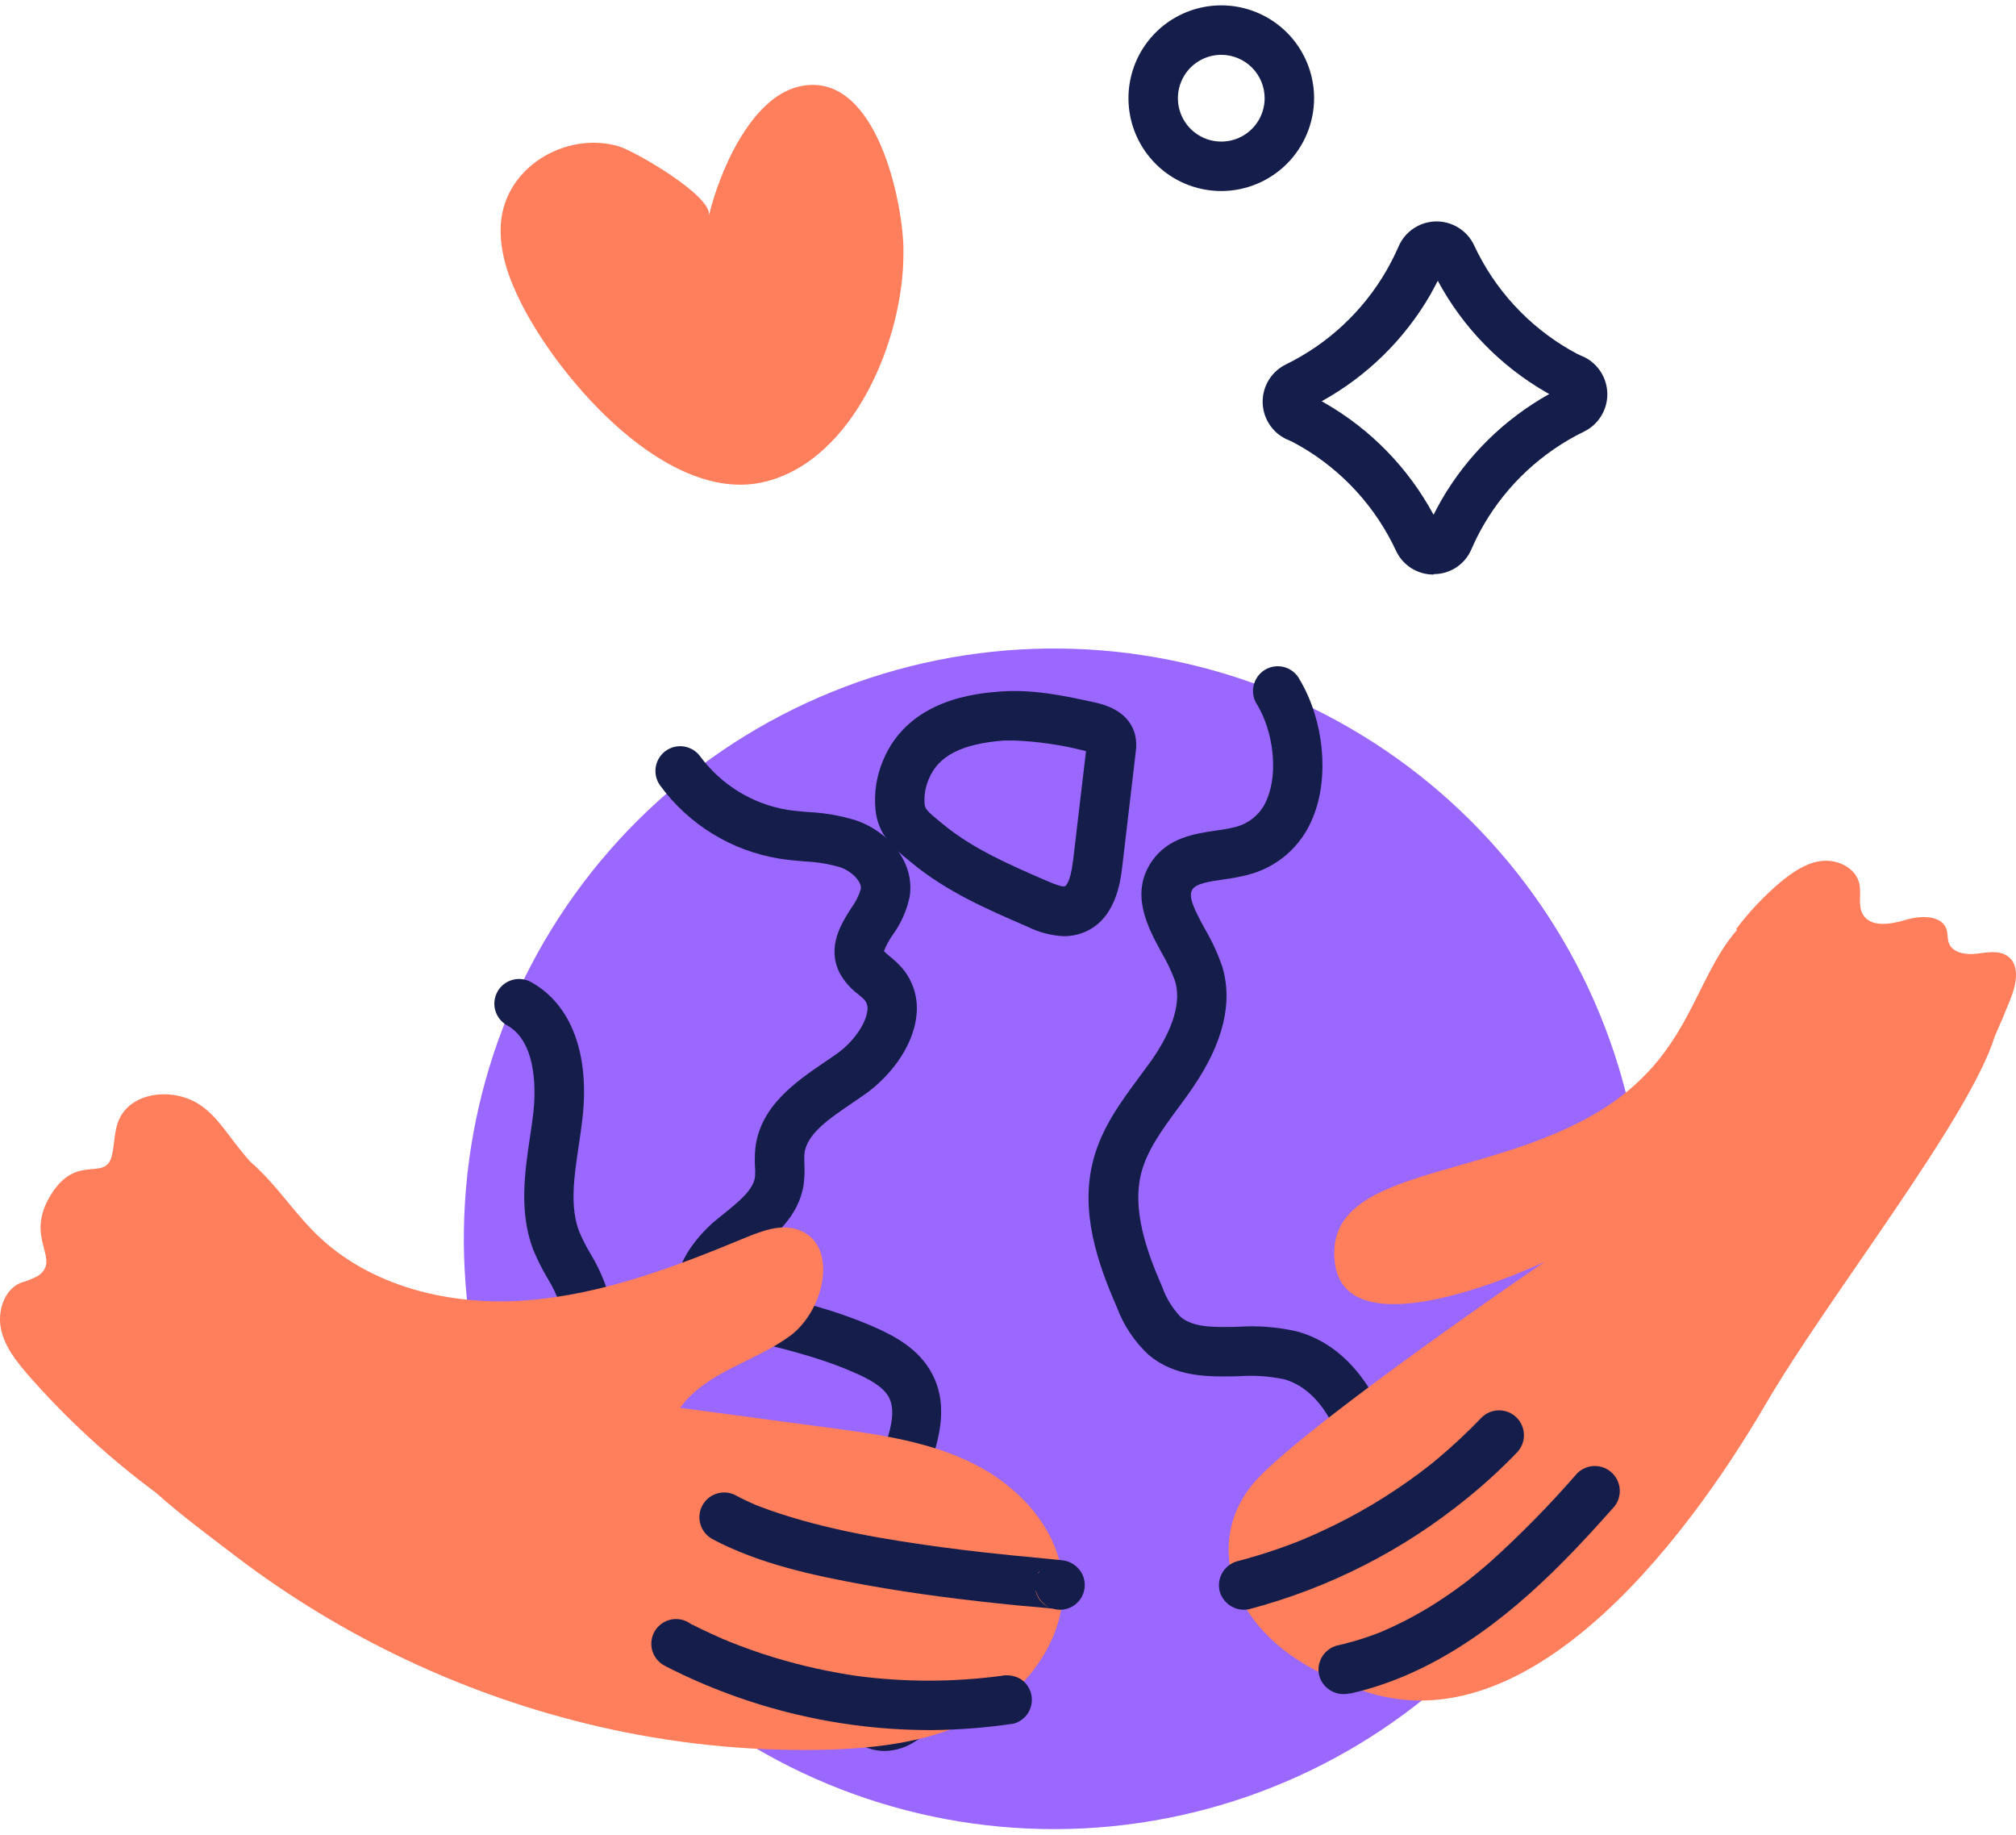
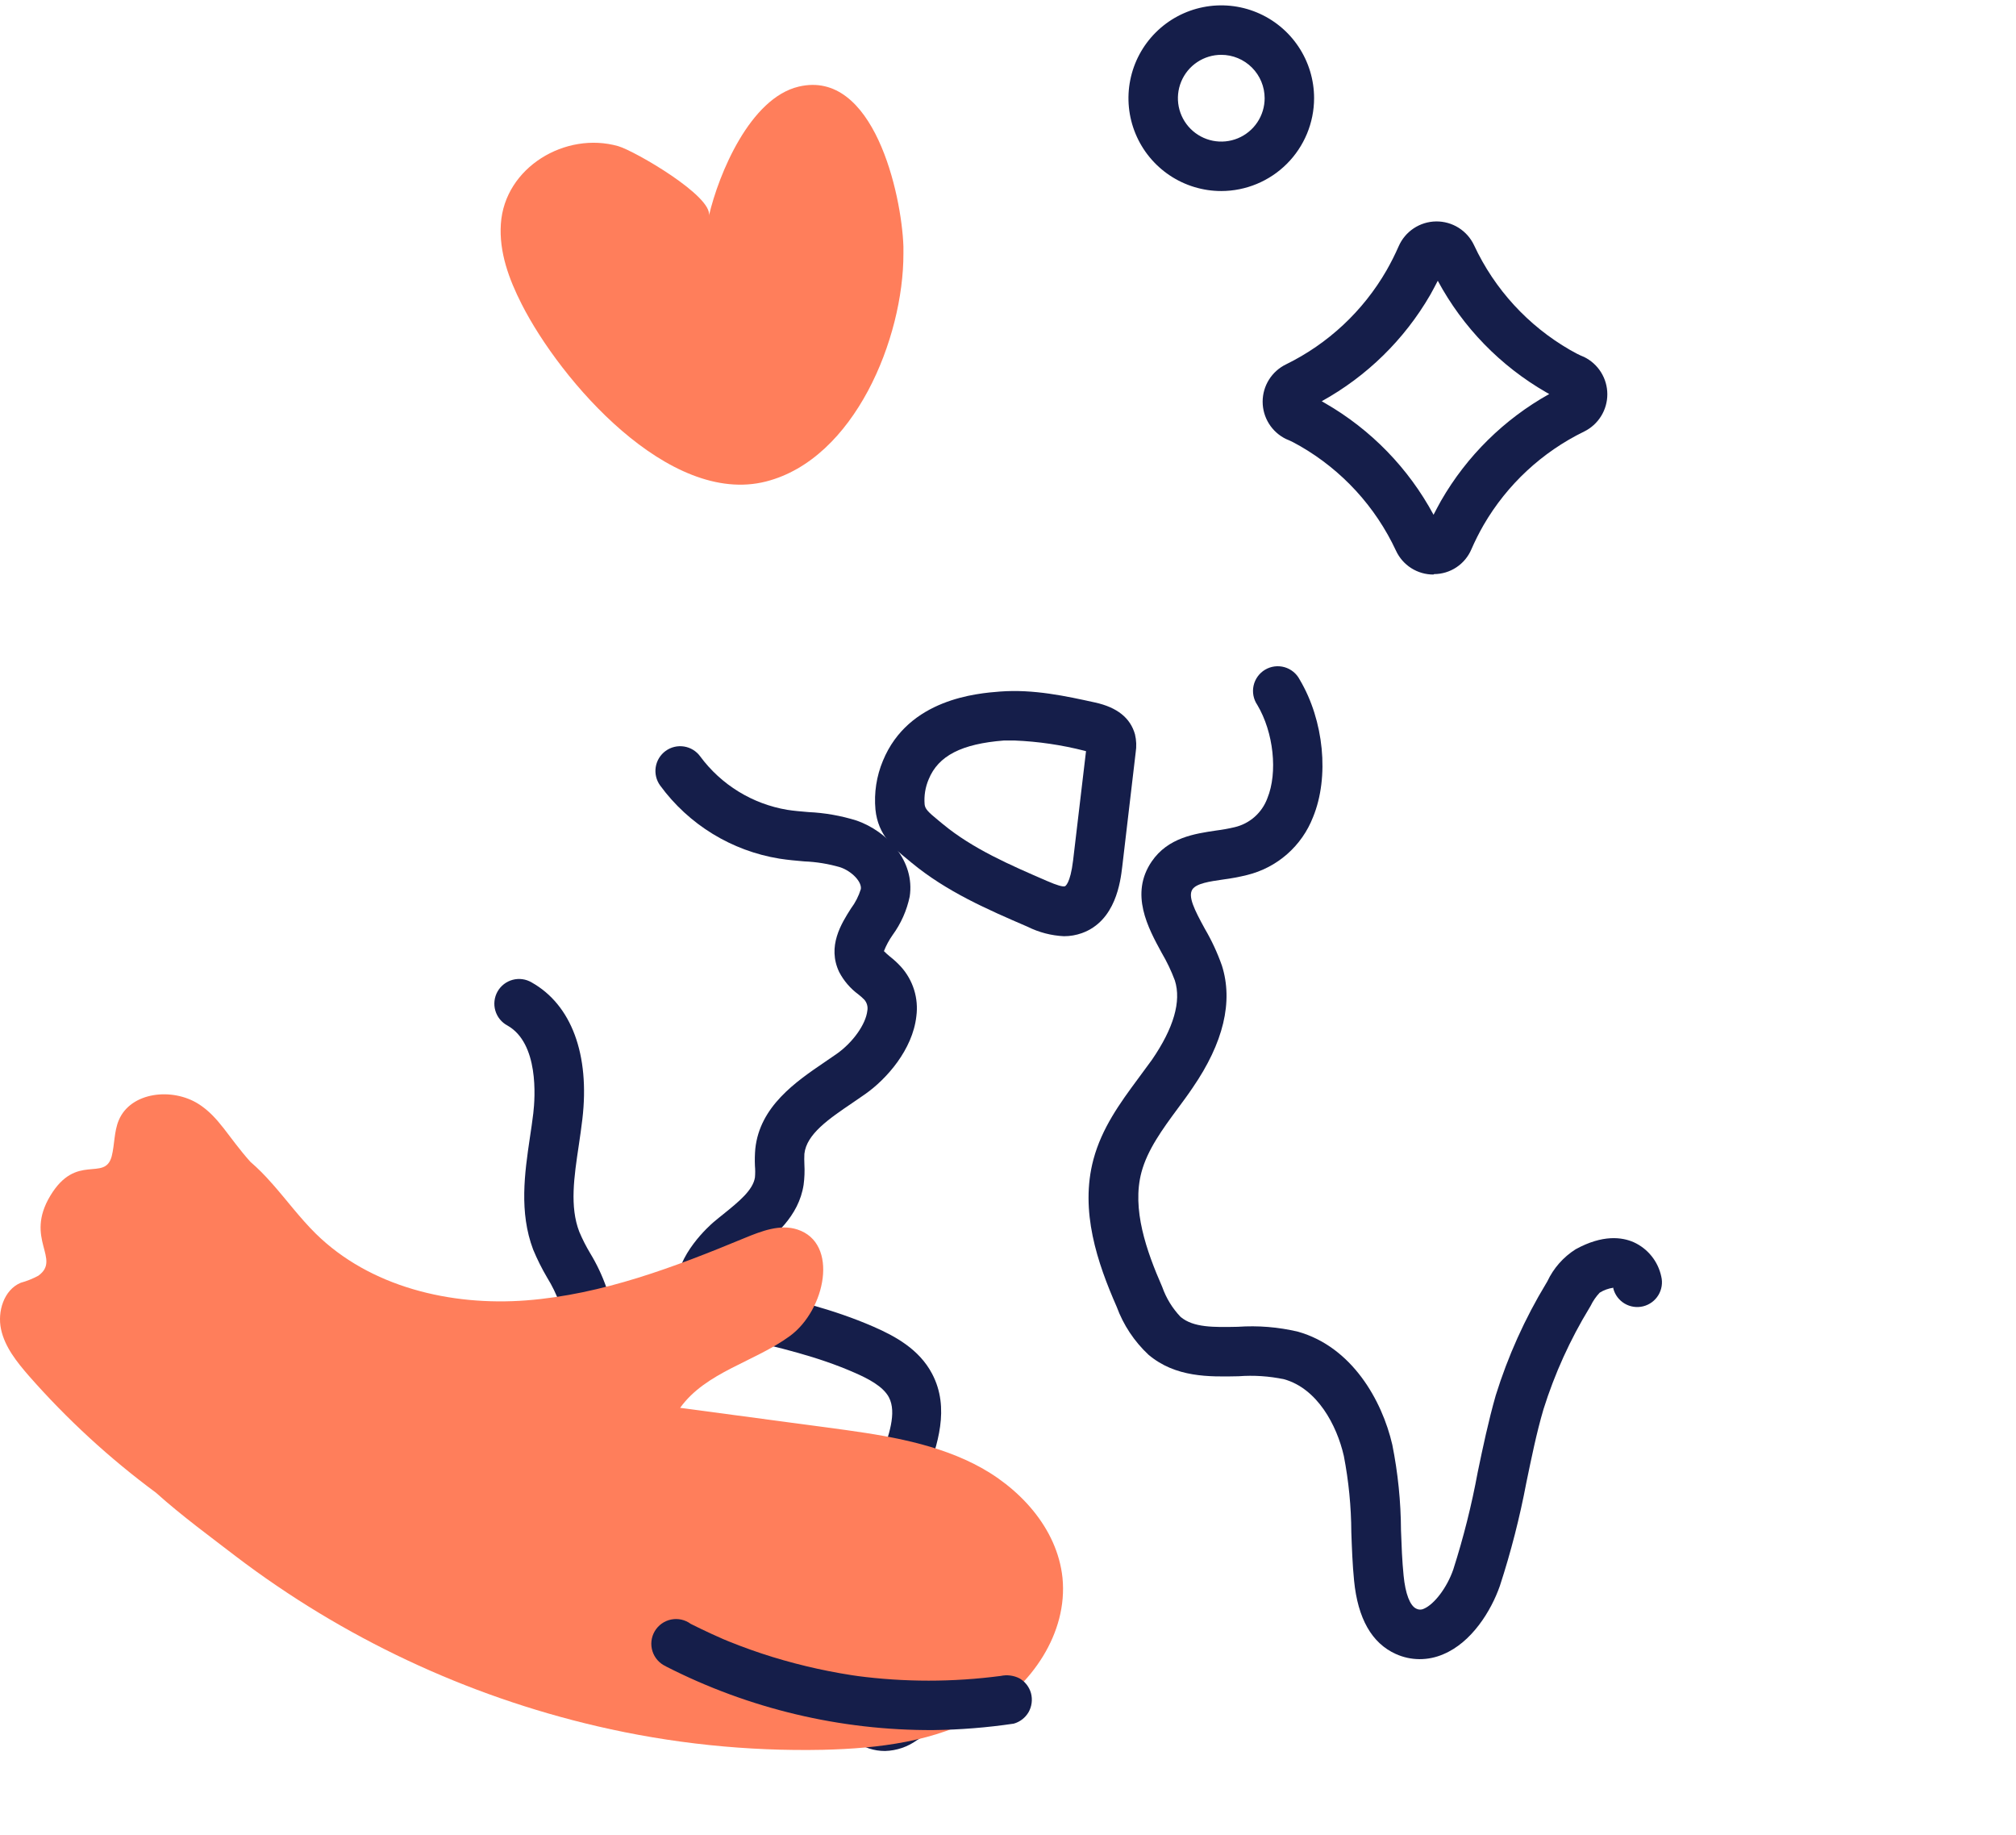
<svg xmlns="http://www.w3.org/2000/svg" width="256" height="233" viewBox="0 0 256 233" fill="none">
  <path d="M114.72 32.182C114.72 31.886 114.72 31.59 114.72 31.285C114.487 24.611 110.935 8.753 101.427 10.995C95.265 12.449 91.273 22.028 90.018 27.41C90.592 24.943 80.591 19.158 78.51 18.557C71.818 16.646 64.077 21.248 63.602 28.424C63.36 32.011 64.633 35.447 66.248 38.622C71.154 48.291 84.914 64.276 97.274 61.127C108.522 58.257 114.747 42.937 114.72 32.182Z" fill="#FF7E5B" />
-   <path d="M208.785 157.346C208.767 176.256 201.6 194.46 188.723 208.307C175.845 222.155 158.208 230.622 139.35 232.012C120.491 233.401 101.804 227.61 87.036 215.799C72.268 203.988 62.511 187.03 59.721 168.327C56.932 149.624 61.316 130.558 71.995 114.952C82.674 99.345 98.858 88.353 117.301 84.179C135.745 80.005 155.084 82.957 171.442 92.445C187.8 101.932 199.967 117.253 205.502 135.334C207.685 142.467 208.792 149.886 208.785 157.346Z" fill="#9A67FF" />
  <path d="M112.389 222.295C111.008 222.3 109.663 221.863 108.55 221.048C103.812 217.613 99.584 213.524 95.992 208.903L80.977 189.278C77.389 184.649 73.02 178.891 71.935 171.966C71.792 171.015 71.711 170.091 71.63 169.203C71.572 167.918 71.374 166.643 71.038 165.4C70.633 164.292 70.116 163.228 69.495 162.225C68.814 161.072 68.215 159.873 67.701 158.637C65.907 153.892 66.625 148.896 67.28 144.474C67.441 143.424 67.594 142.375 67.719 141.344C67.962 139.289 68.428 132.446 64.436 130.194C64.067 129.997 63.741 129.729 63.477 129.404C63.213 129.08 63.017 128.706 62.9 128.305C62.782 127.903 62.746 127.482 62.794 127.067C62.841 126.651 62.971 126.249 63.176 125.885C63.381 125.52 63.657 125.2 63.987 124.944C64.318 124.687 64.696 124.499 65.1 124.391C65.504 124.283 65.926 124.256 66.34 124.313C66.754 124.37 67.153 124.509 67.513 124.723C72.572 127.566 74.913 133.89 73.953 142.07C73.828 143.173 73.657 144.286 73.496 145.407C72.895 149.407 72.33 153.184 73.559 156.377C73.957 157.32 74.422 158.234 74.949 159.112C75.784 160.487 76.473 161.945 77.003 163.463C77.501 165.145 77.802 166.878 77.9 168.629C77.972 169.455 78.043 170.226 78.16 170.961C78.994 176.343 82.708 181.16 85.982 185.439L101.006 205.064C104.234 209.222 108.036 212.9 112.299 215.989C112.46 216.106 112.837 215.9 112.972 215.81C113.133 215.715 113.271 215.585 113.377 215.43C113.482 215.275 113.552 215.098 113.582 214.913C113.483 214.787 113.259 214.545 113.106 214.384C112.635 213.908 112.214 213.385 111.85 212.823C110.236 210.24 109.868 207.074 109.563 204.535L109.5 204.033C108.795 198.189 109.408 192.261 111.294 186.685C111.456 186.219 111.626 185.744 111.797 185.268C112.882 182.218 113.904 179.348 112.873 177.384C112.128 175.993 110.236 175.016 108.478 174.253C103.813 172.208 98.952 171.078 93.812 169.876L92.682 169.616L92.081 169.49C90.606 169.271 89.207 168.692 88.009 167.804C87.35 167.282 86.816 166.618 86.448 165.862C86.08 165.106 85.887 164.277 85.883 163.436C85.883 159.292 90.135 155.561 90.619 155.148C91.103 154.735 91.462 154.457 91.884 154.116C93.803 152.565 95.615 151.103 95.866 149.479C95.909 148.993 95.909 148.503 95.866 148.017C95.833 147.293 95.848 146.568 95.911 145.846C96.476 140.464 101.051 137.334 104.719 134.84L106.262 133.782C108.316 132.329 109.94 130.033 110.137 128.319C110.185 128.069 110.174 127.811 110.105 127.565C110.037 127.319 109.913 127.092 109.743 126.902C109.512 126.668 109.266 126.449 109.007 126.247C107.989 125.5 107.155 124.531 106.567 123.413C105.006 120.139 106.845 117.242 108.056 115.34C108.614 114.597 109.038 113.762 109.312 112.874C109.455 111.977 108.218 110.631 106.72 110.111C105.226 109.672 103.683 109.418 102.127 109.357C101.114 109.268 100.055 109.178 98.979 109.008C92.905 108.024 87.463 104.689 83.829 99.724C83.339 99.05 83.137 98.208 83.267 97.385C83.398 96.561 83.85 95.823 84.524 95.333C85.198 94.843 86.04 94.641 86.863 94.772C87.687 94.902 88.425 95.354 88.915 96.028C91.581 99.635 95.543 102.066 99.966 102.81C100.818 102.944 101.715 103.016 102.656 103.097C104.743 103.192 106.808 103.557 108.801 104.182C112.658 105.545 116.201 109.286 115.519 113.815C115.151 115.581 114.411 117.247 113.348 118.704C112.901 119.339 112.53 120.026 112.245 120.749C112.483 120.99 112.735 121.218 112.999 121.431C113.507 121.827 113.981 122.265 114.416 122.74C115.175 123.584 115.742 124.582 116.078 125.666C116.414 126.75 116.511 127.894 116.362 129.019C115.887 133.262 112.577 136.993 109.886 138.886L108.245 140.016C105.24 142.052 102.414 143.981 102.145 146.483C102.122 146.928 102.122 147.374 102.145 147.82C102.194 148.685 102.161 149.553 102.046 150.412C101.428 154.448 98.306 156.96 95.768 158.987C95.373 159.301 94.978 159.615 94.602 159.884C93.581 160.74 92.755 161.804 92.18 163.005C92.476 163.104 92.915 163.194 93.292 163.274L94.046 163.436L95.176 163.705C100.369 164.916 105.733 166.163 110.926 168.432C113.68 169.634 116.712 171.284 118.353 174.388C120.686 178.792 118.999 183.519 117.645 187.313L117.169 188.659C115.597 193.34 115.092 198.314 115.689 203.217L115.752 203.737C115.994 205.755 116.263 208.051 117.134 209.442C117.288 209.65 117.459 209.845 117.645 210.025C118.433 210.744 119.041 211.64 119.418 212.639C119.795 213.637 119.931 214.711 119.815 215.772C119.699 216.834 119.333 217.852 118.749 218.746C118.165 219.639 117.378 220.382 116.452 220.914C115.267 221.771 113.851 222.253 112.389 222.295Z" fill="#151E4A" />
  <path d="M135.109 118.856C133.502 118.78 131.929 118.371 130.489 117.654C125.439 115.475 120.219 113.223 115.725 109.501L115.25 109.106C113.581 107.752 111.491 106.056 111.168 102.774C110.975 100.661 111.301 98.533 112.119 96.575C115.366 88.7 124.112 88.018 126.991 87.794C131.234 87.471 135.387 88.377 139.055 89.184C141.881 89.803 143.54 91.158 144.123 93.221C144.304 93.976 144.335 94.759 144.213 95.526L142.509 110.012C142.284 111.896 141.692 116.91 137.387 118.462C136.656 118.723 135.885 118.857 135.109 118.856ZM128.83 94.01C128.381 94.01 127.933 94.01 127.484 94.01C122.102 94.432 119.151 95.948 117.932 98.925C117.501 99.929 117.323 101.022 117.411 102.11C117.474 102.702 117.833 103.07 119.205 104.191L119.726 104.621C123.529 107.77 128.327 109.842 132.974 111.851C134.212 112.389 134.974 112.613 135.243 112.506C135.243 112.506 135.907 112.237 136.266 109.232L137.907 95.365L137.71 95.311C134.803 94.569 131.827 94.133 128.83 94.01Z" fill="#151E4A" />
  <path d="M180.253 210.635C179.21 210.631 178.179 210.405 177.23 209.972C174.198 208.599 172.422 205.487 171.947 200.67C171.741 198.598 171.669 196.526 171.597 194.526C171.581 191.274 171.263 188.031 170.646 184.839C169.749 180.91 167.274 176.29 163.076 175.106C161.169 174.704 159.216 174.574 157.273 174.721C153.523 174.801 149.281 174.891 145.836 171.985C144.033 170.298 142.65 168.212 141.8 165.895C139.351 160.324 137.1 153.741 138.849 147.193C139.916 143.21 142.239 140.017 144.491 136.976C145.083 136.16 145.675 135.353 146.285 134.536C149.047 130.509 150.025 127.127 149.191 124.481C148.734 123.256 148.17 122.073 147.505 120.947C145.791 117.799 143.432 113.493 146.249 109.367C148.321 106.336 151.702 105.842 154.429 105.439C155.216 105.339 155.998 105.199 156.77 105.017C157.713 104.798 158.588 104.348 159.314 103.708C160.04 103.067 160.596 102.257 160.932 101.348C162.278 98.075 161.73 92.971 159.658 89.491C159.417 89.137 159.25 88.737 159.169 88.317C159.087 87.896 159.093 87.463 159.185 87.045C159.277 86.626 159.454 86.231 159.705 85.884C159.955 85.536 160.274 85.243 160.642 85.024C161.01 84.805 161.419 84.663 161.844 84.607C162.269 84.552 162.701 84.584 163.113 84.701C163.525 84.819 163.908 85.019 164.24 85.291C164.571 85.562 164.844 85.899 165.04 86.279C168.126 91.464 168.826 98.64 166.736 103.734C166.033 105.545 164.903 107.159 163.443 108.44C161.983 109.72 160.236 110.629 158.349 111.09C157.353 111.335 156.344 111.524 155.326 111.655C153.586 111.906 151.945 112.148 151.424 112.901C150.823 113.798 151.658 115.476 153.012 117.942C153.877 119.419 154.597 120.975 155.165 122.589C156.618 127.172 155.362 132.393 151.451 138.088C150.85 138.985 150.222 139.829 149.586 140.69C147.594 143.381 145.711 145.973 144.948 148.816C143.701 153.489 145.576 158.8 147.585 163.383C148.084 164.802 148.879 166.099 149.917 167.186C151.55 168.559 154.151 168.505 157.174 168.442C159.738 168.263 162.314 168.471 164.816 169.061C171.651 170.989 175.49 177.743 176.8 183.412C177.516 186.989 177.886 190.627 177.903 194.275C177.975 196.266 178.046 198.15 178.235 200.024C178.459 202.338 179.051 203.872 179.858 204.231C180.007 204.307 180.171 204.346 180.338 204.346C180.505 204.346 180.669 204.307 180.818 204.231C182.146 203.657 183.751 201.54 184.54 199.262C185.836 195.215 186.872 191.089 187.644 186.911C188.308 183.708 189.007 180.408 189.931 177.16C191.484 172.17 193.638 167.387 196.345 162.917L196.488 162.674C197.272 161.003 198.516 159.59 200.076 158.602C203.529 156.701 205.996 157.059 207.458 157.705C208.342 158.107 209.119 158.711 209.726 159.468C210.334 160.225 210.755 161.115 210.956 162.064C211.148 162.869 211.015 163.716 210.586 164.423C210.157 165.129 209.467 165.638 208.665 165.839C207.863 166.04 207.015 165.916 206.303 165.495C205.592 165.074 205.075 164.389 204.866 163.589C204.868 163.553 204.868 163.518 204.866 163.482C204.252 163.569 203.662 163.783 203.135 164.11C202.669 164.603 202.281 165.166 201.987 165.778L201.834 166.038C199.379 170.071 197.421 174.387 196.004 178.892C195.107 181.923 194.47 185.117 193.824 188.211C192.985 192.653 191.861 197.036 190.46 201.334C189.348 204.518 186.873 208.51 183.285 210.008C182.329 210.425 181.296 210.639 180.253 210.635Z" fill="#151E4A" />
  <path d="M182.029 72.94C181.028 72.945 180.046 72.662 179.202 72.125C178.357 71.587 177.685 70.817 177.266 69.908C174.669 64.333 170.415 59.694 165.085 56.624C164.511 56.292 163.919 55.978 163.291 55.727C162.405 55.294 161.658 54.621 161.136 53.785C160.613 52.948 160.336 51.982 160.336 50.995C160.336 50.009 160.613 49.043 161.136 48.206C161.658 47.37 162.405 46.697 163.291 46.264C168.641 43.647 173.088 39.493 176.064 34.334C176.632 33.339 177.147 32.315 177.607 31.267C178.011 30.34 178.674 29.549 179.517 28.989C180.359 28.43 181.345 28.125 182.356 28.111C183.368 28.098 184.361 28.377 185.218 28.914C186.075 29.452 186.758 30.225 187.187 31.141C189.784 36.716 194.038 41.355 199.368 44.425C199.942 44.757 200.525 45.071 201.161 45.322C202.045 45.757 202.789 46.431 203.309 47.267C203.83 48.103 204.105 49.069 204.105 50.054C204.105 51.038 203.83 52.004 203.309 52.84C202.789 53.676 202.045 54.35 201.161 54.785C195.818 57.387 191.372 61.521 188.389 66.661C187.819 67.655 187.304 68.679 186.846 69.729C186.451 70.662 185.791 71.458 184.947 72.019C184.104 72.581 183.114 72.882 182.101 72.886L182.029 72.94ZM167.884 50.964L168.27 51.188C174.088 54.535 178.857 59.44 182.038 65.351C182.343 64.751 182.666 64.159 182.998 63.557C186.266 57.886 191.013 53.209 196.73 50.022L196.345 49.807C190.526 46.46 185.757 41.555 182.576 35.644C182.271 36.245 181.948 36.837 181.616 37.438C178.334 43.104 173.571 47.77 167.839 50.937L167.884 50.964Z" fill="#151E4A" />
-   <path d="M254.917 121.377C253.813 120.597 252.306 120.919 250.961 121.081C249.615 121.242 247.92 120.973 247.463 119.7C247.283 119.179 247.355 118.605 247.203 118.076C246.655 116.157 243.929 116.201 242.018 116.775C240.108 117.35 237.533 117.798 236.547 116.076C235.892 114.937 236.394 113.475 236.107 112.192C235.677 110.219 233.416 109.088 231.398 109.295C229.38 109.501 227.64 110.721 226.097 111.986C224.008 113.747 222.124 115.739 220.482 117.924L220.572 118.058C214.992 124.489 214.571 134.051 203.134 141.039C188.406 150.008 168.153 148.089 169.489 160.189C170.826 172.289 196.147 160.189 196.147 160.189C196.147 160.189 168.242 179.187 160.134 187.259C152.509 194.839 155.649 206.652 168.045 212.554C168.045 212.554 169.911 213.307 170.583 213.63C192.712 224.116 214.033 195.691 224.213 178.263C232.142 164.665 250.037 142.106 253.311 131.549C254.017 129.97 254.686 128.379 255.32 126.777C256.047 124.965 256.54 122.48 254.917 121.377Z" fill="#FF7E5B" />
  <path d="M134.92 200.311C134.256 193.969 129.368 188.704 123.672 185.843C117.976 182.982 111.518 182.094 105.203 181.25L86.367 178.73C89.632 174.182 95.776 172.918 100.297 169.617C104.817 166.316 106.576 157.822 101.257 156.09C99.059 155.373 96.7 156.288 94.565 157.167C85.649 160.862 76.473 164.343 66.849 165.087C57.224 165.831 46.954 163.374 40.083 156.602C38.092 154.637 36.397 152.341 34.54 150.242L34.477 150.179C33.646 149.219 32.747 148.32 31.786 147.488C28.988 144.358 27.812 141.811 25.22 140.16C21.901 138.043 16.591 138.599 15.075 142.232C14.475 143.676 14.564 145.309 14.179 146.816C13.282 150.072 9.694 146.304 6.384 151.812C3.074 157.319 7.828 159.813 4.868 161.957C4.157 162.34 3.405 162.641 2.626 162.854C0.5 163.751 -0.352 166.495 0.132 168.756C0.616 171.016 2.141 172.909 3.657 174.658C8.495 180.167 13.908 185.143 19.803 189.503C23.121 192.481 26.817 195.171 29.938 197.575C43.541 207.918 59.176 215.269 75.818 219.147C85.224 221.339 94.866 222.345 104.522 222.143C111.554 221.973 118.81 221.112 124.892 217.587C130.973 214.062 135.619 207.334 134.92 200.311Z" fill="#FF7E5B" />
-   <path d="M90.376 195.35C96.359 198.534 103.239 200.005 109.85 201.207C116.272 202.373 122.766 203.171 129.269 203.817C130.964 203.979 132.678 204.086 134.364 204.31L133.53 204.194H133.691C133.162 204.075 132.677 203.808 132.294 203.423C131.911 203.039 131.646 202.553 131.53 202.023L131.852 199.601L133.019 198.516C132.483 198.83 132.052 199.296 131.782 199.854C131.511 200.413 131.411 201.04 131.497 201.655C131.582 202.27 131.847 202.846 132.26 203.31C132.672 203.774 133.213 204.105 133.814 204.262C134.414 204.419 135.048 204.394 135.635 204.19C136.221 203.987 136.735 203.614 137.109 203.119C137.484 202.624 137.704 202.029 137.74 201.409C137.777 200.79 137.629 200.173 137.315 199.637C136.886 198.926 136.203 198.403 135.404 198.175C135.015 198.091 134.619 198.037 134.22 198.014L132.319 197.825C129.852 197.592 127.395 197.359 124.937 197.081C123.044 196.866 121.161 196.641 119.286 196.381L120.12 196.498C112.63 195.484 105.024 194.255 97.875 191.771L96.521 191.277L95.866 191.017C94.745 190.533 95.597 190.919 95.866 191.017C95.077 190.668 94.296 190.309 93.543 189.905C92.823 189.484 91.966 189.366 91.159 189.577C90.353 189.788 89.663 190.311 89.242 191.031C88.821 191.75 88.703 192.608 88.914 193.414C89.125 194.221 89.648 194.911 90.368 195.332L90.376 195.35Z" fill="#151E4A" />
  <path d="M84.582 211.567C95.088 216.933 106.727 219.701 118.523 219.64C121.94 219.596 125.35 219.323 128.731 218.823C129.518 218.601 130.189 218.084 130.606 217.379C131.024 216.644 131.137 215.775 130.92 214.957C130.699 214.169 130.182 213.497 129.475 213.083C128.732 212.7 127.879 212.589 127.063 212.769L126.273 212.876L127.107 212.76C121.014 213.567 114.84 213.567 108.746 212.76L109.581 212.876C105.685 212.351 101.839 211.508 98.081 210.356C96.225 209.782 94.386 209.127 92.583 208.401L91.847 208.096C91.193 207.826 92.52 208.392 91.847 208.096C91.363 207.88 90.879 207.674 90.403 207.45C89.506 207.037 88.609 206.607 87.713 206.158C87.359 205.896 86.954 205.712 86.524 205.617C86.094 205.522 85.65 205.518 85.219 205.606C84.787 205.694 84.379 205.871 84.021 206.127C83.663 206.383 83.363 206.711 83.14 207.09C82.916 207.469 82.776 207.891 82.726 208.329C82.677 208.766 82.719 209.209 82.852 209.628C82.985 210.048 83.204 210.435 83.496 210.764C83.788 211.093 84.145 211.358 84.546 211.54L84.582 211.567Z" fill="#151E4A" />
  <path d="M155.083 24.253C152.752 24.253 150.473 23.562 148.535 22.267C146.597 20.972 145.086 19.131 144.194 16.977C143.302 14.824 143.069 12.454 143.523 10.168C143.978 7.881 145.101 5.781 146.749 4.133C148.397 2.485 150.497 1.362 152.784 0.907C155.07 0.453 157.44 0.686 159.593 1.578C161.747 2.47 163.588 3.981 164.883 5.919C166.178 7.857 166.869 10.136 166.869 12.467C166.865 15.591 165.621 18.587 163.412 20.796C161.203 23.005 158.208 24.248 155.083 24.253ZM155.083 6.96C153.994 6.96 152.929 7.283 152.023 7.888C151.118 8.493 150.412 9.353 149.995 10.36C149.578 11.366 149.469 12.473 149.681 13.541C149.894 14.61 150.418 15.591 151.189 16.361C151.959 17.132 152.94 17.656 154.009 17.869C155.077 18.081 156.184 17.972 157.191 17.555C158.197 17.138 159.057 16.433 159.662 15.527C160.267 14.621 160.59 13.556 160.59 12.467C160.588 11.007 160.007 9.608 158.975 8.575C157.942 7.543 156.543 6.962 155.083 6.96Z" fill="#151E4A" />
-   <path d="M158.715 204.266C168.816 201.591 178.229 196.789 186.324 190.183C188.535 188.397 190.633 186.474 192.603 184.425C193.192 183.83 193.52 183.026 193.516 182.189C193.512 181.352 193.175 180.551 192.58 179.962C191.986 179.374 191.181 179.045 190.345 179.049C189.508 179.054 188.707 179.39 188.118 179.985C186.414 181.762 184.618 183.447 182.736 185.035C182.288 185.412 181.839 185.788 181.373 186.147C181.158 186.318 180.924 186.488 180.718 186.667C181.498 186.004 180.512 186.82 180.323 186.954C179.328 187.699 178.323 188.407 177.301 189.089C175.298 190.429 173.226 191.663 171.094 192.785C170.008 193.359 168.896 193.906 167.775 194.417C167.219 194.677 166.654 194.928 166.088 195.171C165.909 195.251 165.541 195.377 166.322 195.072L165.9 195.251L165.003 195.628C162.418 196.65 159.773 197.513 157.083 198.211C156.286 198.44 155.61 198.972 155.201 199.693C154.791 200.414 154.681 201.267 154.894 202.068C155.129 202.862 155.661 203.534 156.38 203.944C157.099 204.354 157.949 204.469 158.751 204.266H158.715Z" fill="#151E4A" />
-   <path d="M171.445 215.003C182.056 212.626 191.026 205.818 198.533 198.221C200.677 196.059 202.731 193.808 204.758 191.53C205.353 190.935 205.687 190.128 205.687 189.287C205.687 188.446 205.353 187.64 204.758 187.045C204.164 186.45 203.357 186.116 202.516 186.116C201.675 186.116 200.868 186.45 200.274 187.045C196.818 191.026 193.122 194.792 189.205 198.32C188.2 199.199 187.172 200.051 186.119 200.876C185.761 201.154 186.747 200.392 186.218 200.795L185.904 201.029L185.124 201.603C184.603 201.988 184.074 202.356 183.536 202.715C181.508 204.097 179.375 205.321 177.159 206.375L176.109 206.859L175.75 207.011C175.114 207.289 176.441 206.742 175.795 207.011C175.149 207.28 174.477 207.532 173.804 207.765C172.468 208.231 171.105 208.617 169.723 208.922C168.925 209.152 168.249 209.686 167.84 210.408C167.431 211.131 167.321 211.985 167.534 212.788C167.774 213.579 168.31 214.248 169.029 214.656C169.749 215.063 170.598 215.178 171.4 214.976L171.445 215.003Z" fill="#151E4A" />
</svg>